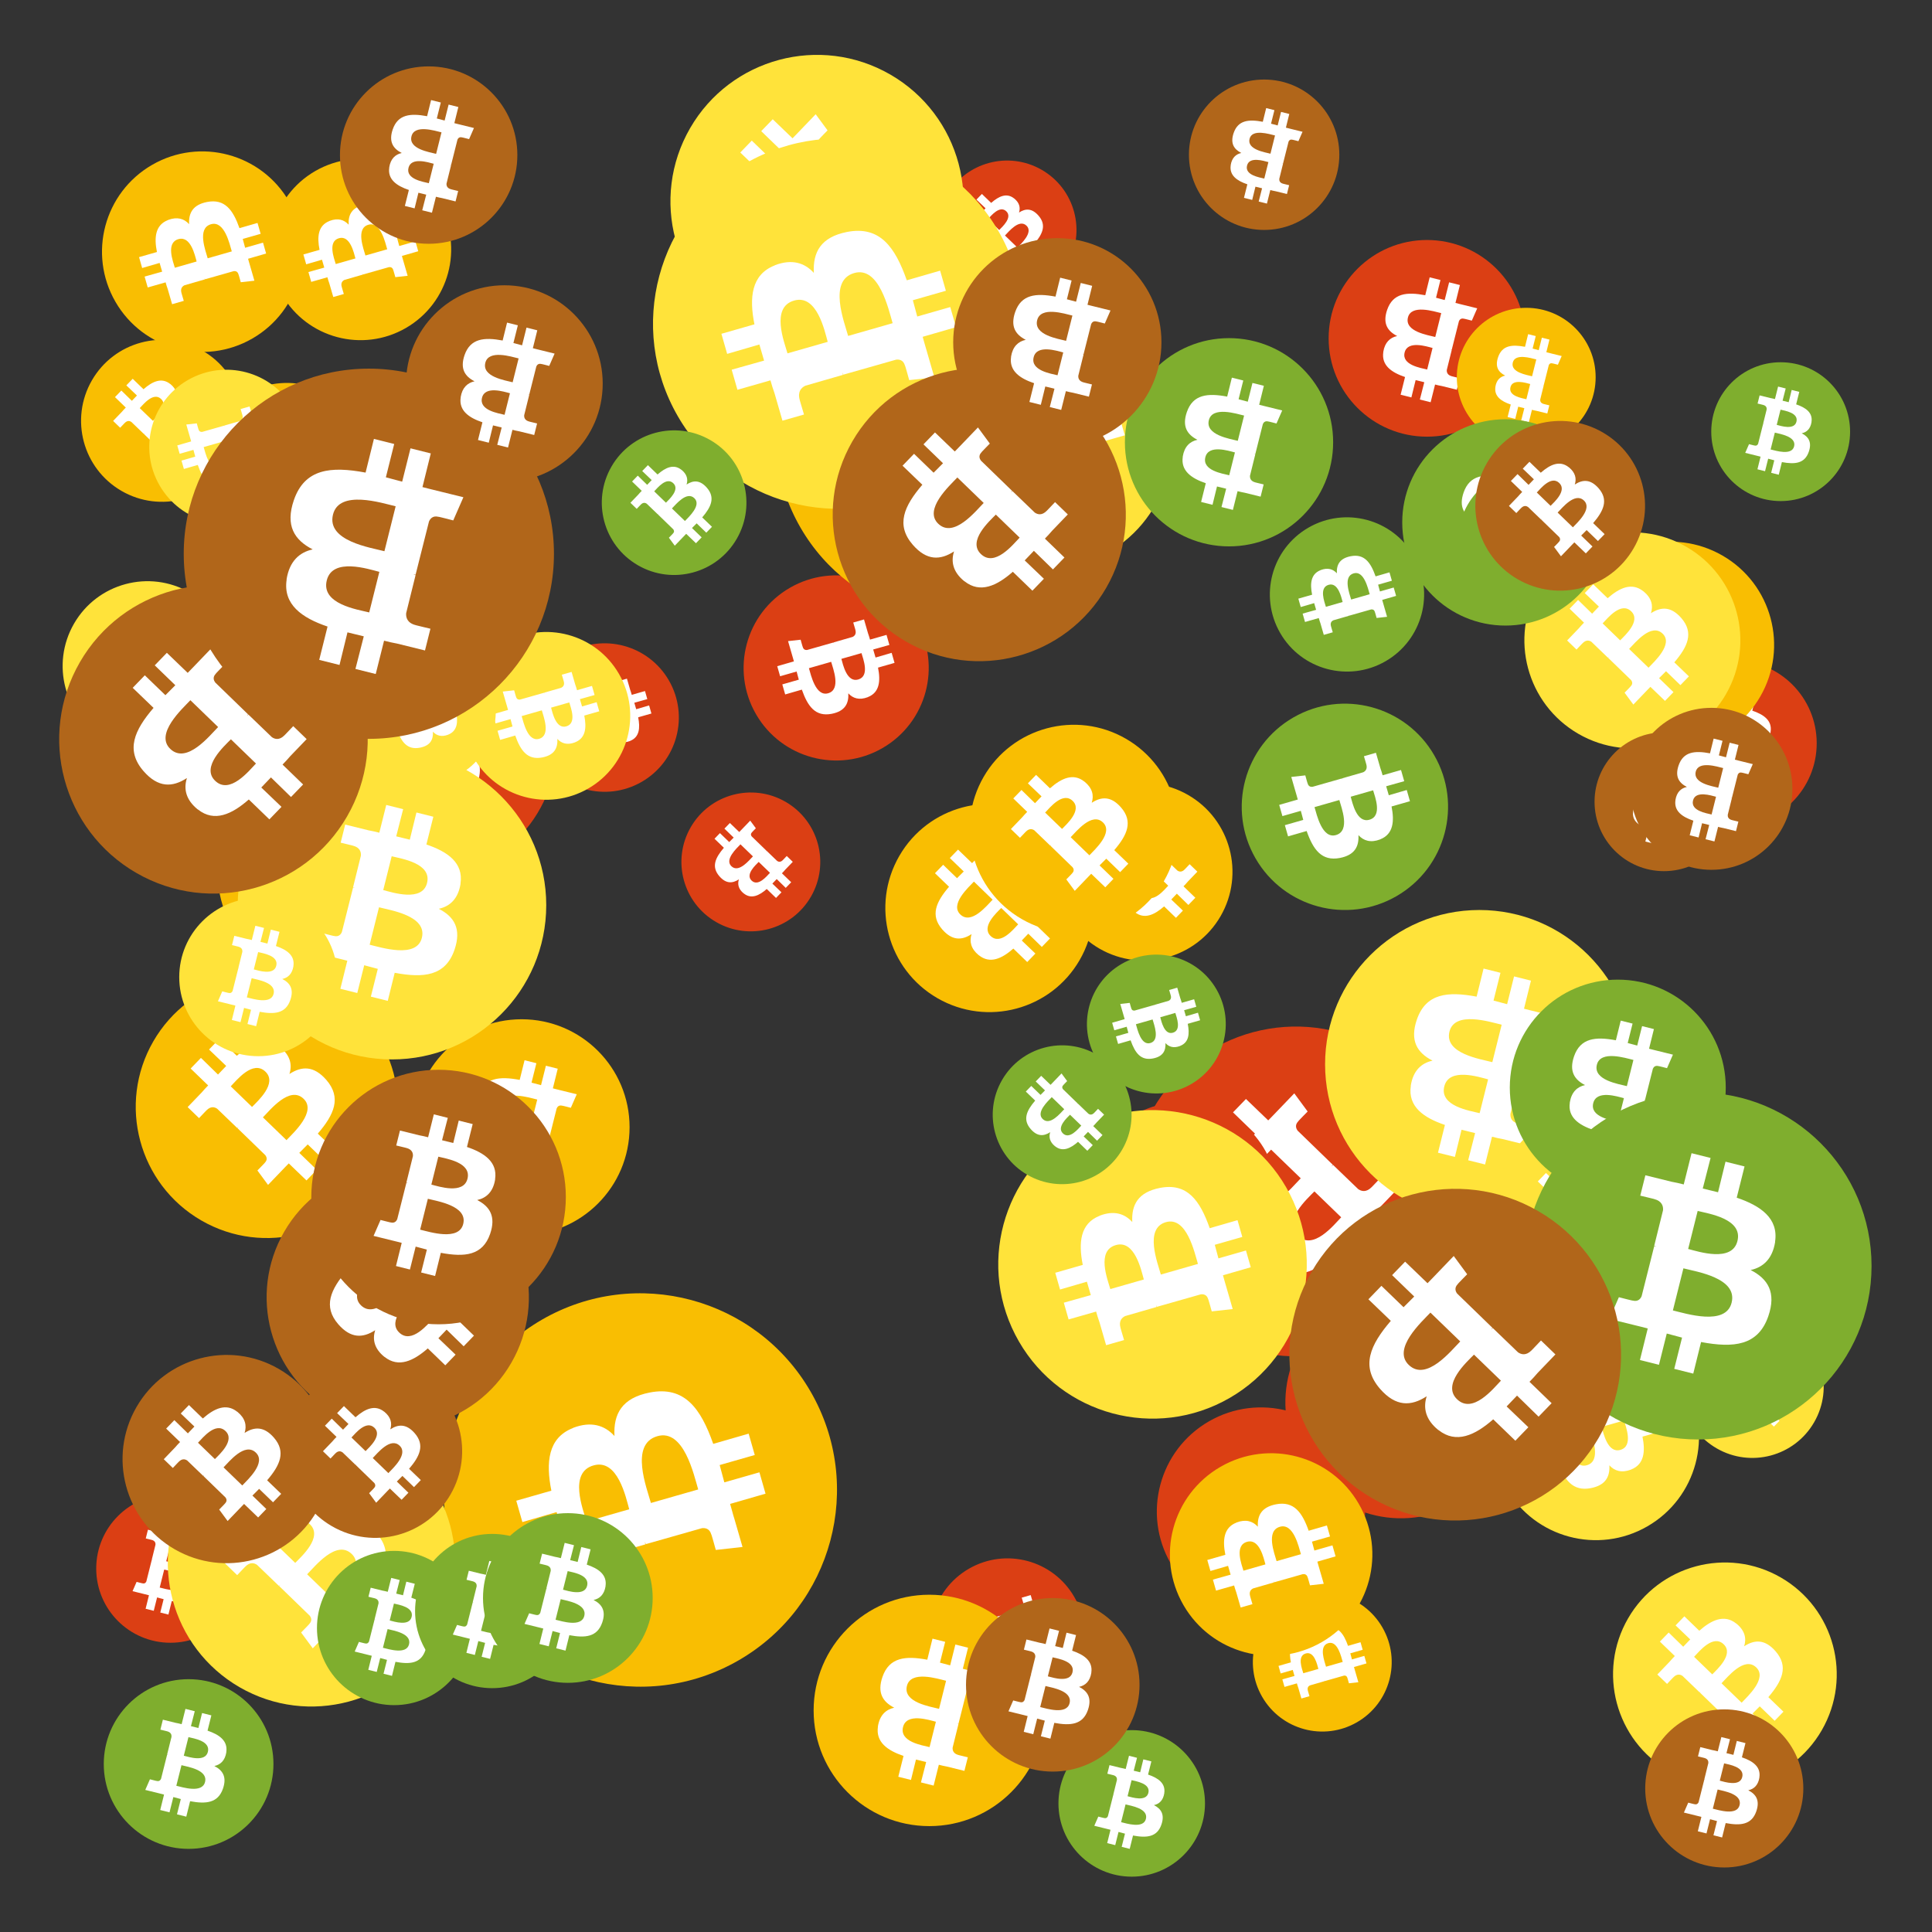
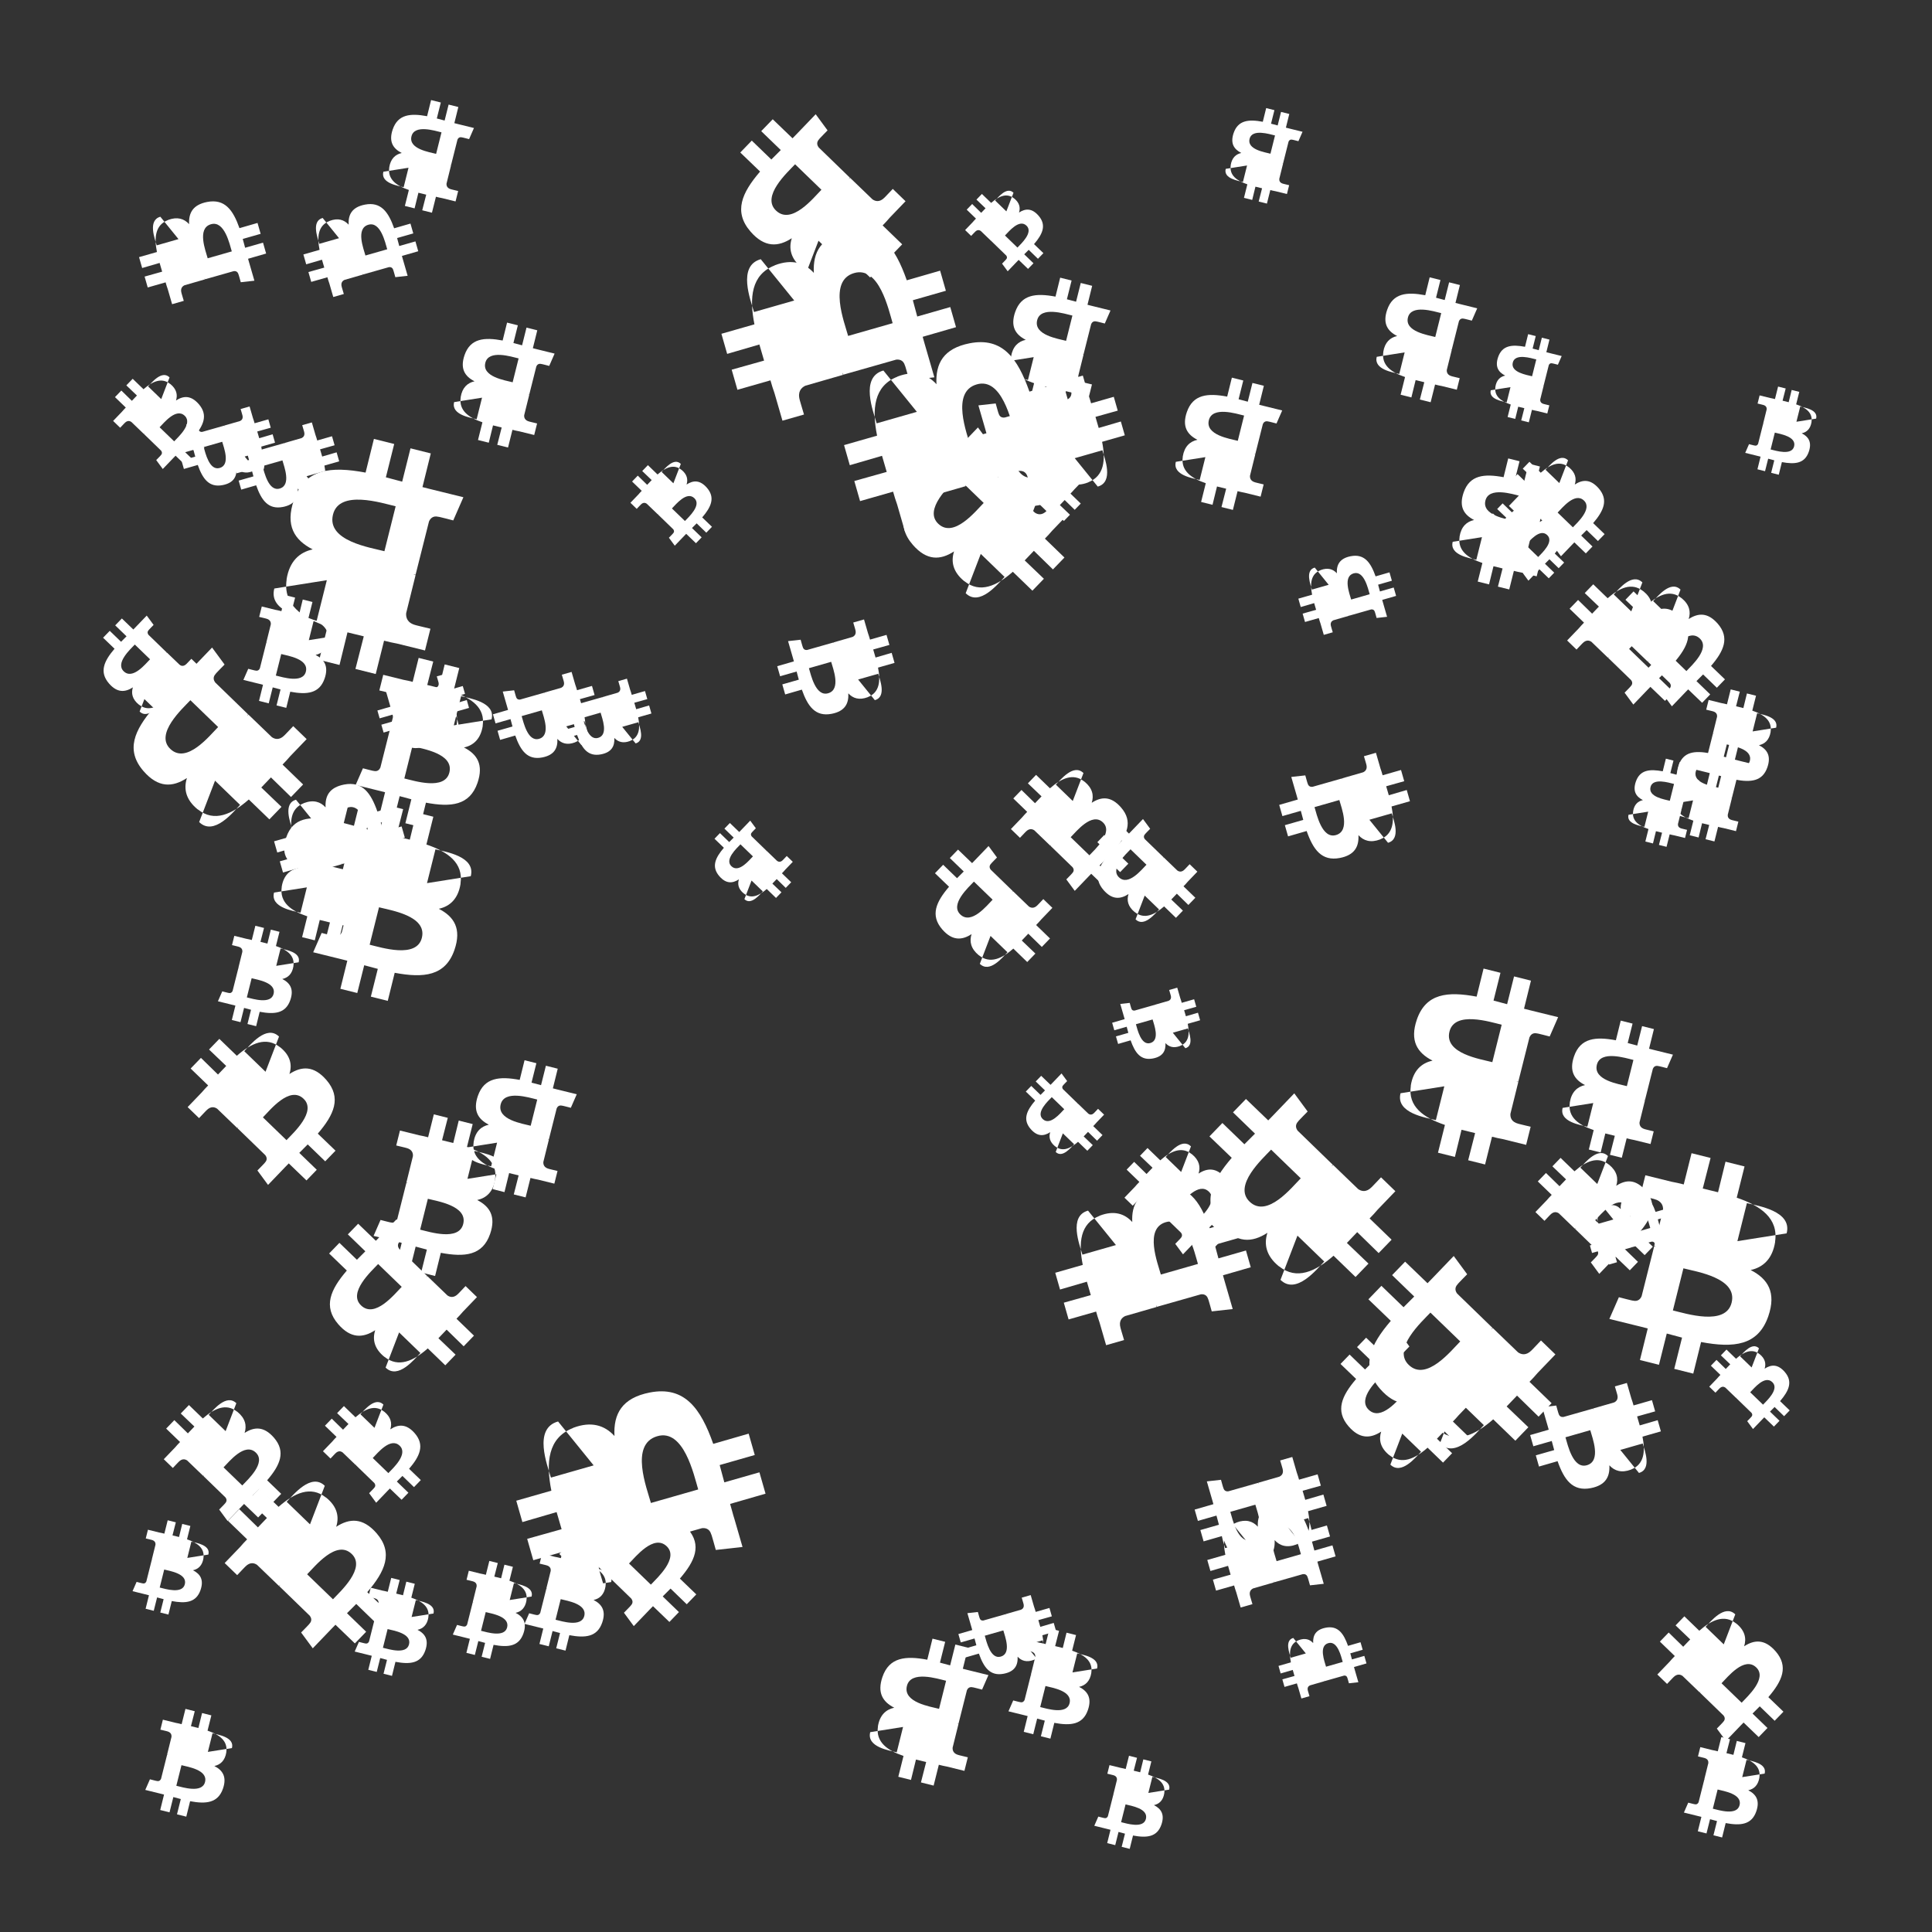
<svg xmlns="http://www.w3.org/2000/svg" viewBox="0 0 1024 1024">
  <rect x="0" y="0" width="1024" height="1024" fill="#333333" stroke="none" />
  <defs>
    <g id="asset1506" desc="Material Icons (Apache 2.0)/Logos/Bitcoin Logo">
-       <path d="M738 439 c10 -68 -42 -105 -113 -129 l23 -92 -56 -14 -22 90 c-15 -4 -30 -7 -45 -11 l23 -90 -56 -14 -23 92 c-12 -3 -24 -6 -36 -8 l0 0 -77 -19 -15 60 c0 0 42 10 41 10 23 6 27 21 26 33 l-26 105 c2 0 4 1 6 2 -2 0 -4 -1 -6 -1 l-37 147 c-3 7 -10 17 -26 13 1 1 -41 -10 -41 -10 l-28 64 73 18 c14 3 27 7 40 10 l-23 93 56 14 23 -92 c15 4 30 8 45 12 l-23 92 56 14 23 -93 c96 18 168 11 198 -76 24 -70 -1 -110 -52 -136 37 -8 64 -33 72 -82 l0 0 zm-128 180 c-17 70 -135 32 -173 23 l31 -124 c38 10 160 28 142 101 zm17 -181 c-16 63 -114 31 -145 23 l28 -112 c32 8 134 23 117 89 l0 0 z" />
+       <path d="M738 439 c10 -68 -42 -105 -113 -129 l23 -92 -56 -14 -22 90 c-15 -4 -30 -7 -45 -11 l23 -90 -56 -14 -23 92 c-12 -3 -24 -6 -36 -8 l0 0 -77 -19 -15 60 c0 0 42 10 41 10 23 6 27 21 26 33 l-26 105 c2 0 4 1 6 2 -2 0 -4 -1 -6 -1 l-37 147 c-3 7 -10 17 -26 13 1 1 -41 -10 -41 -10 l-28 64 73 18 c14 3 27 7 40 10 l-23 93 56 14 23 -92 c15 4 30 8 45 12 l-23 92 56 14 23 -93 c96 18 168 11 198 -76 24 -70 -1 -110 -52 -136 37 -8 64 -33 72 -82 l0 0 zm-128 180 c-17 70 -135 32 -173 23 l31 -124 c38 10 160 28 142 101 zm17 -181 l28 -112 c32 8 134 23 117 89 l0 0 z" />
    </g>
    <g id="asset1506_coin">
-       <circle cx="511" cy="511" r="511" />
      <use href="#asset1506" fill="#FFF" />
    </g>
    <g id="bitcoinArt20">
      <use href="#asset1506_coin" fill="#DB3F14" transform="translate(613,746) scale(0.108, 0.108) rotate(420, 512, 512)" />
      <use href="#asset1506_coin" fill="#DB3F14" transform="translate(704,127) scale(0.102, 0.102) rotate(3060, 512, 512)" />
      <use href="#asset1506_coin" fill="#DB3F14" transform="translate(51,792) scale(0.077, 0.077) rotate(1440, 512, 512)" />
      <use href="#asset1506_coin" fill="#DB3F14" transform="translate(281,341) scale(0.077, 0.077) rotate(1500, 512, 512)" />
      <use href="#asset1506_coin" fill="#DB3F14" transform="translate(271,759) scale(0.126, 0.126) rotate(2820, 512, 512)" />
      <use href="#asset1506_coin" fill="#DB3F14" transform="translate(497,85) scale(0.072, 0.072) rotate(2100, 512, 512)" />
      <use href="#asset1506_coin" fill="#DB3F14" transform="translate(599,544) scale(0.171, 0.171) rotate(3000, 512, 512)" />
      <use href="#asset1506_coin" fill="#DB3F14" transform="translate(508,214) scale(0.080, 0.080) rotate(840, 512, 512)" />
      <use href="#asset1506_coin" fill="#DB3F14" transform="translate(827,614) scale(0.072, 0.072) rotate(3120, 512, 512)" />
      <use href="#asset1506_coin" fill="#DB3F14" transform="translate(154,324) scale(0.138, 0.138) rotate(0, 512, 512)" />
      <use href="#asset1506_coin" fill="#DB3F14" transform="translate(125,388) scale(0.107, 0.107) rotate(1680, 512, 512)" />
      <use href="#asset1506_coin" fill="#DB3F14" transform="translate(576,584) scale(0.099, 0.099) rotate(1740, 512, 512)" />
      <use href="#asset1506_coin" fill="#DB3F14" transform="translate(361,420) scale(0.072, 0.072) rotate(2280, 512, 512)" />
      <use href="#asset1506_coin" fill="#DB3F14" transform="translate(394,305) scale(0.096, 0.096) rotate(1500, 512, 512)" />
      <use href="#asset1506_coin" fill="#DB3F14" transform="translate(681,682) scale(0.120, 0.120) rotate(3360, 512, 512)" />
      <use href="#asset1506_coin" fill="#DB3F14" transform="translate(875,350) scale(0.086, 0.086) rotate(1800, 512, 512)" />
      <use href="#asset1506_coin" fill="#DB3F14" transform="translate(493,826) scale(0.080, 0.080) rotate(60, 512, 512)" />
      <use href="#asset1506_coin" fill="#F9BE02" transform="translate(559,415) scale(0.092, 0.092) rotate(3360, 512, 512)" />
      <use href="#asset1506_coin" fill="#F9BE02" transform="translate(664,844) scale(0.072, 0.072) rotate(600, 512, 512)" />
      <use href="#asset1506_coin" fill="#F9BE02" transform="translate(469,426) scale(0.108, 0.108) rotate(1200, 512, 512)" />
      <use href="#asset1506_coin" fill="#F9BE02" transform="translate(115,400) scale(0.120, 0.120) rotate(540, 512, 512)" />
      <use href="#asset1506_coin" fill="#F9BE02" transform="translate(411,132) scale(0.192, 0.192) rotate(2400, 512, 512)" />
      <use href="#asset1506_coin" fill="#F9BE02" transform="translate(620,770) scale(0.105, 0.105) rotate(2040, 512, 512)" />
      <use href="#asset1506_coin" fill="#F9BE02" transform="translate(235,685) scale(0.204, 0.204) rotate(1320, 512, 512)" />
      <use href="#asset1506_coin" fill="#F9BE02" transform="translate(108,203) scale(0.086, 0.086) rotate(420, 512, 512)" />
      <use href="#asset1506_coin" fill="#F9BE02" transform="translate(431,845) scale(0.120, 0.120) rotate(1620, 512, 512)" />
      <use href="#asset1506_coin" fill="#F9BE02" transform="translate(143,84) scale(0.094, 0.094) rotate(1680, 512, 512)" />
      <use href="#asset1506_coin" fill="#F9BE02" transform="translate(54,80) scale(0.104, 0.104) rotate(1320, 512, 512)" />
      <use href="#asset1506_coin" fill="#F9BE02" transform="translate(514,384) scale(0.108, 0.108) rotate(3180, 512, 512)" />
      <use href="#asset1506_coin" fill="#F9BE02" transform="translate(831,287) scale(0.107, 0.107) rotate(660, 512, 512)" />
      <use href="#asset1506_coin" fill="#F9BE02" transform="translate(772,163) scale(0.072, 0.072) rotate(2700, 512, 512)" />
      <use href="#asset1506_coin" fill="#F9BE02" transform="translate(43,180) scale(0.084, 0.084) rotate(1380, 512, 512)" />
      <use href="#asset1506_coin" fill="#F9BE02" transform="translate(219,540) scale(0.112, 0.112) rotate(3060, 512, 512)" />
      <use href="#asset1506_coin" fill="#F9BE02" transform="translate(72,517) scale(0.136, 0.136) rotate(300, 512, 512)" />
      <use href="#asset1506_coin" fill="#FFE33A" transform="translate(245,335) scale(0.087, 0.087) rotate(420, 512, 512)" />
      <use href="#asset1506_coin" fill="#FFE33A" transform="translate(808,282) scale(0.112, 0.112) rotate(1380, 512, 512)" />
      <use href="#asset1506_coin" fill="#FFE33A" transform="translate(33,308) scale(0.088, 0.088) rotate(1920, 512, 512)" />
      <use href="#asset1506_coin" fill="#FFE33A" transform="translate(355,29) scale(0.152, 0.152) rotate(3000, 512, 512)" />
      <use href="#asset1506_coin" fill="#FFE33A" transform="translate(126,398) scale(0.160, 0.160) rotate(2880, 512, 512)" />
      <use href="#asset1506_coin" fill="#FFE33A" transform="translate(702,482) scale(0.160, 0.160) rotate(900, 512, 512)" />
      <use href="#asset1506_coin" fill="#FFE33A" transform="translate(529,588) scale(0.160, 0.160) rotate(3120, 512, 512)" />
      <use href="#asset1506_coin" fill="#FFE33A" transform="translate(791,707) scale(0.107, 0.107) rotate(3300, 512, 512)" />
      <use href="#asset1506_coin" fill="#FFE33A" transform="translate(79,196) scale(0.080, 0.080) rotate(1500, 512, 512)" />
      <use href="#asset1506_coin" fill="#FFE33A" transform="translate(486,167) scale(0.132, 0.132) rotate(1500, 512, 512)" />
      <use href="#asset1506_coin" fill="#FFE33A" transform="translate(89,752) scale(0.149, 0.149) rotate(3180, 512, 512)" />
      <use href="#asset1506_coin" fill="#FFE33A" transform="translate(186,339) scale(0.075, 0.075) rotate(780, 512, 512)" />
      <use href="#asset1506_coin" fill="#FFE33A" transform="translate(891,697) scale(0.074, 0.074) rotate(3180, 512, 512)" />
      <use href="#asset1506_coin" fill="#FFE33A" transform="translate(792,587) scale(0.108, 0.108) rotate(2820, 512, 512)" />
      <use href="#asset1506_coin" fill="#FFE33A" transform="translate(346,73) scale(0.192, 0.192) rotate(3120, 512, 512)" />
      <use href="#asset1506_coin" fill="#FFE33A" transform="translate(95,476) scale(0.082, 0.082) rotate(1080, 512, 512)" />
      <use href="#asset1506_coin" fill="#FFE33A" transform="translate(855,828) scale(0.116, 0.116) rotate(2100, 512, 512)" />
      <use href="#asset1506_coin" fill="#7FAE2E" transform="translate(743,222) scale(0.107, 0.107) rotate(900, 512, 512)" />
      <use href="#asset1506_coin" fill="#7FAE2E" transform="translate(319,228) scale(0.075, 0.075) rotate(1380, 512, 512)" />
      <use href="#asset1506_coin" fill="#7FAE2E" transform="translate(673,274) scale(0.080, 0.080) rotate(1680, 512, 512)" />
      <use href="#asset1506_coin" fill="#7FAE2E" transform="translate(907,192) scale(0.072, 0.072) rotate(1440, 512, 512)" />
      <use href="#asset1506_coin" fill="#7FAE2E" transform="translate(55,890) scale(0.088, 0.088) rotate(720, 512, 512)" />
      <use href="#asset1506_coin" fill="#7FAE2E" transform="translate(561,917) scale(0.076, 0.076) rotate(0, 512, 512)" />
      <use href="#asset1506_coin" fill="#7FAE2E" transform="translate(596,179) scale(0.108, 0.108) rotate(180, 512, 512)" />
      <use href="#asset1506_coin" fill="#7FAE2E" transform="translate(800,519) scale(0.112, 0.112) rotate(2700, 512, 512)" />
      <use href="#asset1506_coin" fill="#7FAE2E" transform="translate(773,249) scale(0.072, 0.072) rotate(3540, 512, 512)" />
      <use href="#asset1506_coin" fill="#7FAE2E" transform="translate(106,299) scale(0.092, 0.092) rotate(720, 512, 512)" />
      <use href="#asset1506_coin" fill="#7FAE2E" transform="translate(658,373) scale(0.107, 0.107) rotate(60, 512, 512)" />
      <use href="#asset1506_coin" fill="#7FAE2E" transform="translate(526,554) scale(0.072, 0.072) rotate(480, 512, 512)" />
      <use href="#asset1506_coin" fill="#7FAE2E" transform="translate(168,822) scale(0.080, 0.080) rotate(1800, 512, 512)" />
      <use href="#asset1506_coin" fill="#7FAE2E" transform="translate(576,506) scale(0.072, 0.072) rotate(2940, 512, 512)" />
      <use href="#asset1506_coin" fill="#7FAE2E" transform="translate(220,813) scale(0.080, 0.080) rotate(1440, 512, 512)" />
      <use href="#asset1506_coin" fill="#7FAE2E" transform="translate(256,802) scale(0.088, 0.088) rotate(1800, 512, 512)" />
      <use href="#asset1506_coin" fill="#7FAE2E" transform="translate(808,579) scale(0.180, 0.180) rotate(720, 512, 512)" />
      <use href="#asset1506_coin" fill="#B1661A" transform="translate(141,618) scale(0.136, 0.136) rotate(1560, 512, 512)" />
      <use href="#asset1506_coin" fill="#B1661A" transform="translate(31,310) scale(0.160, 0.160) rotate(1200, 512, 512)" />
      <use href="#asset1506_coin" fill="#B1661A" transform="translate(845,388) scale(0.072, 0.072) rotate(1620, 512, 512)" />
      <use href="#asset1506_coin" fill="#B1661A" transform="translate(65,718) scale(0.108, 0.108) rotate(3540, 512, 512)" />
      <use href="#asset1506_coin" fill="#B1661A" transform="translate(153,723) scale(0.090, 0.090) rotate(3540, 512, 512)" />
      <use href="#asset1506_coin" fill="#B1661A" transform="translate(441,195) scale(0.152, 0.152) rotate(120, 512, 512)" />
      <use href="#asset1506_coin" fill="#B1661A" transform="translate(180,35) scale(0.092, 0.092) rotate(3060, 512, 512)" />
      <use href="#asset1506_coin" fill="#B1661A" transform="translate(630,42) scale(0.078, 0.078) rotate(1260, 512, 512)" />
      <use href="#asset1506_coin" fill="#B1661A" transform="translate(683,630) scale(0.172, 0.172) rotate(1200, 512, 512)" />
      <use href="#asset1506_coin" fill="#B1661A" transform="translate(165,567) scale(0.132, 0.132) rotate(2880, 512, 512)" />
      <use href="#asset1506_coin" fill="#B1661A" transform="translate(872,906) scale(0.082, 0.082) rotate(1800, 512, 512)" />
      <use href="#asset1506_coin" fill="#B1661A" transform="translate(512,847) scale(0.090, 0.090) rotate(1440, 512, 512)" />
      <use href="#asset1506_coin" fill="#B1661A" transform="translate(505,126) scale(0.108, 0.108) rotate(2340, 512, 512)" />
      <use href="#asset1506_coin" fill="#B1661A" transform="translate(782,223) scale(0.088, 0.088) rotate(2460, 512, 512)" />
      <use href="#asset1506_coin" fill="#B1661A" transform="translate(97,195) scale(0.192, 0.192) rotate(1980, 512, 512)" />
      <use href="#asset1506_coin" fill="#B1661A" transform="translate(215,151) scale(0.102, 0.102) rotate(3420, 512, 512)" />
      <use href="#asset1506_coin" fill="#B1661A" transform="translate(864,375) scale(0.084, 0.084) rotate(1980, 512, 512)" />
    </g>
  </defs>
  <use href="#bitcoinArt20" />
</svg>